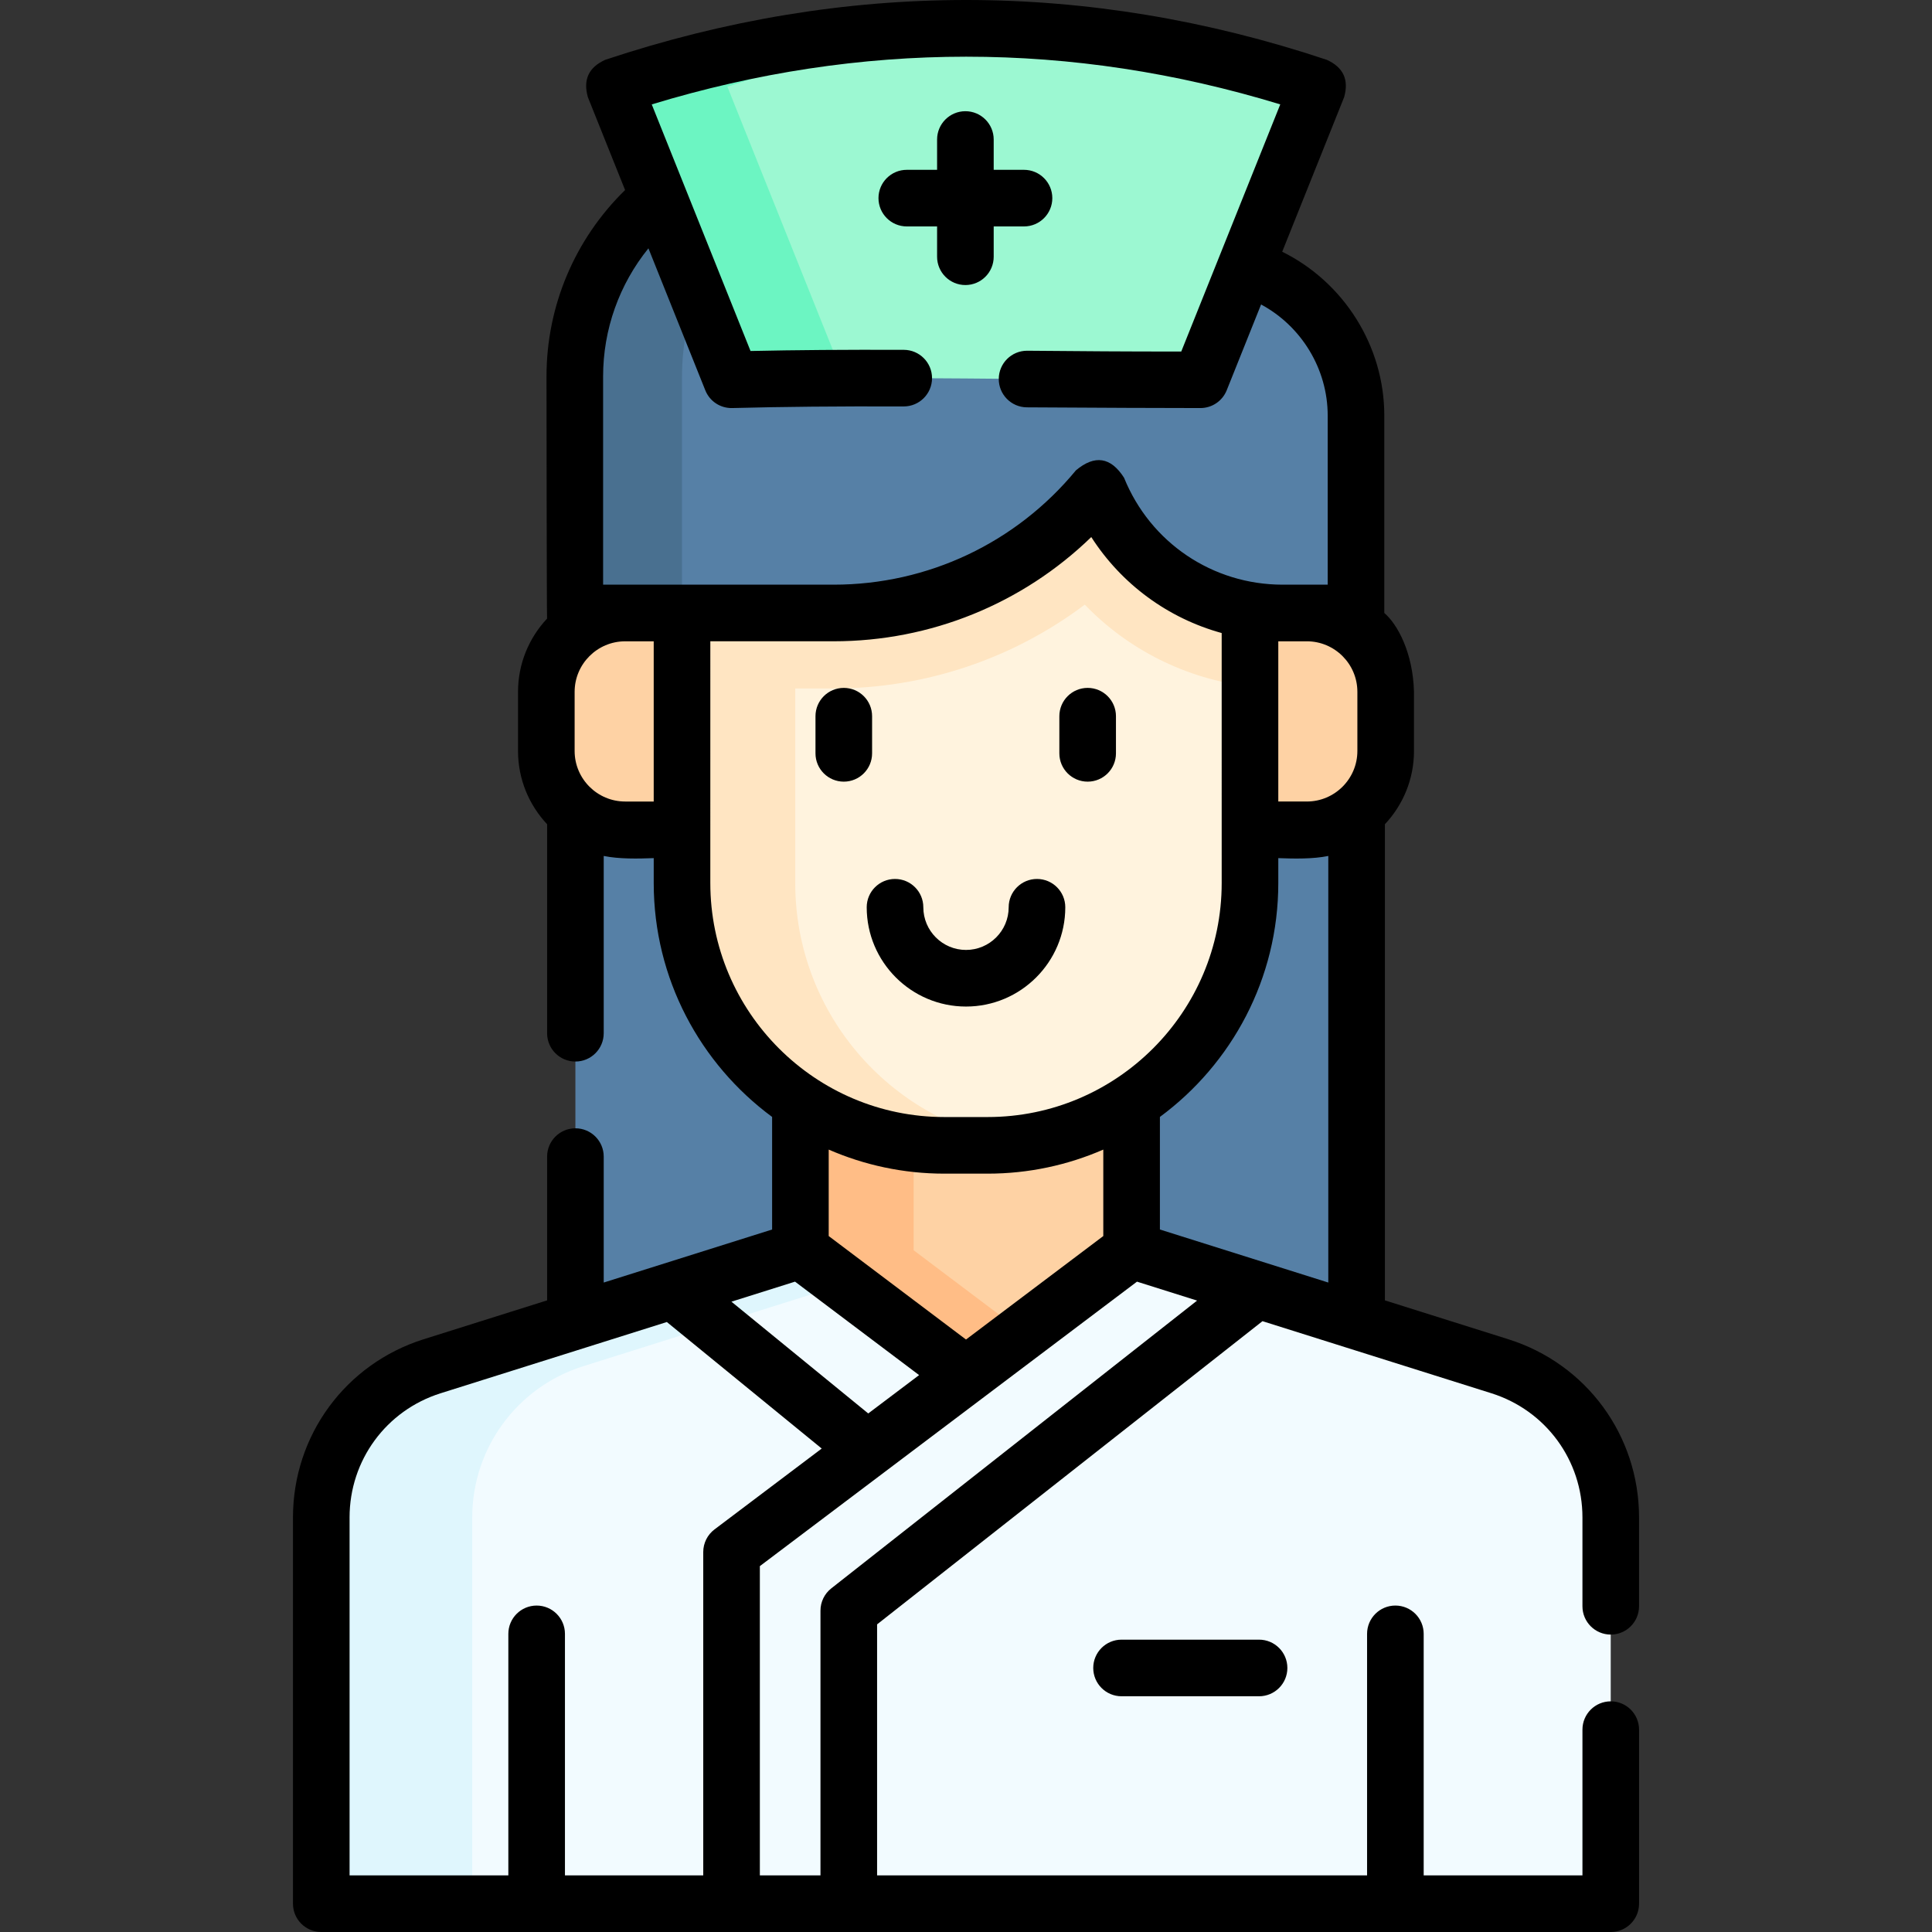
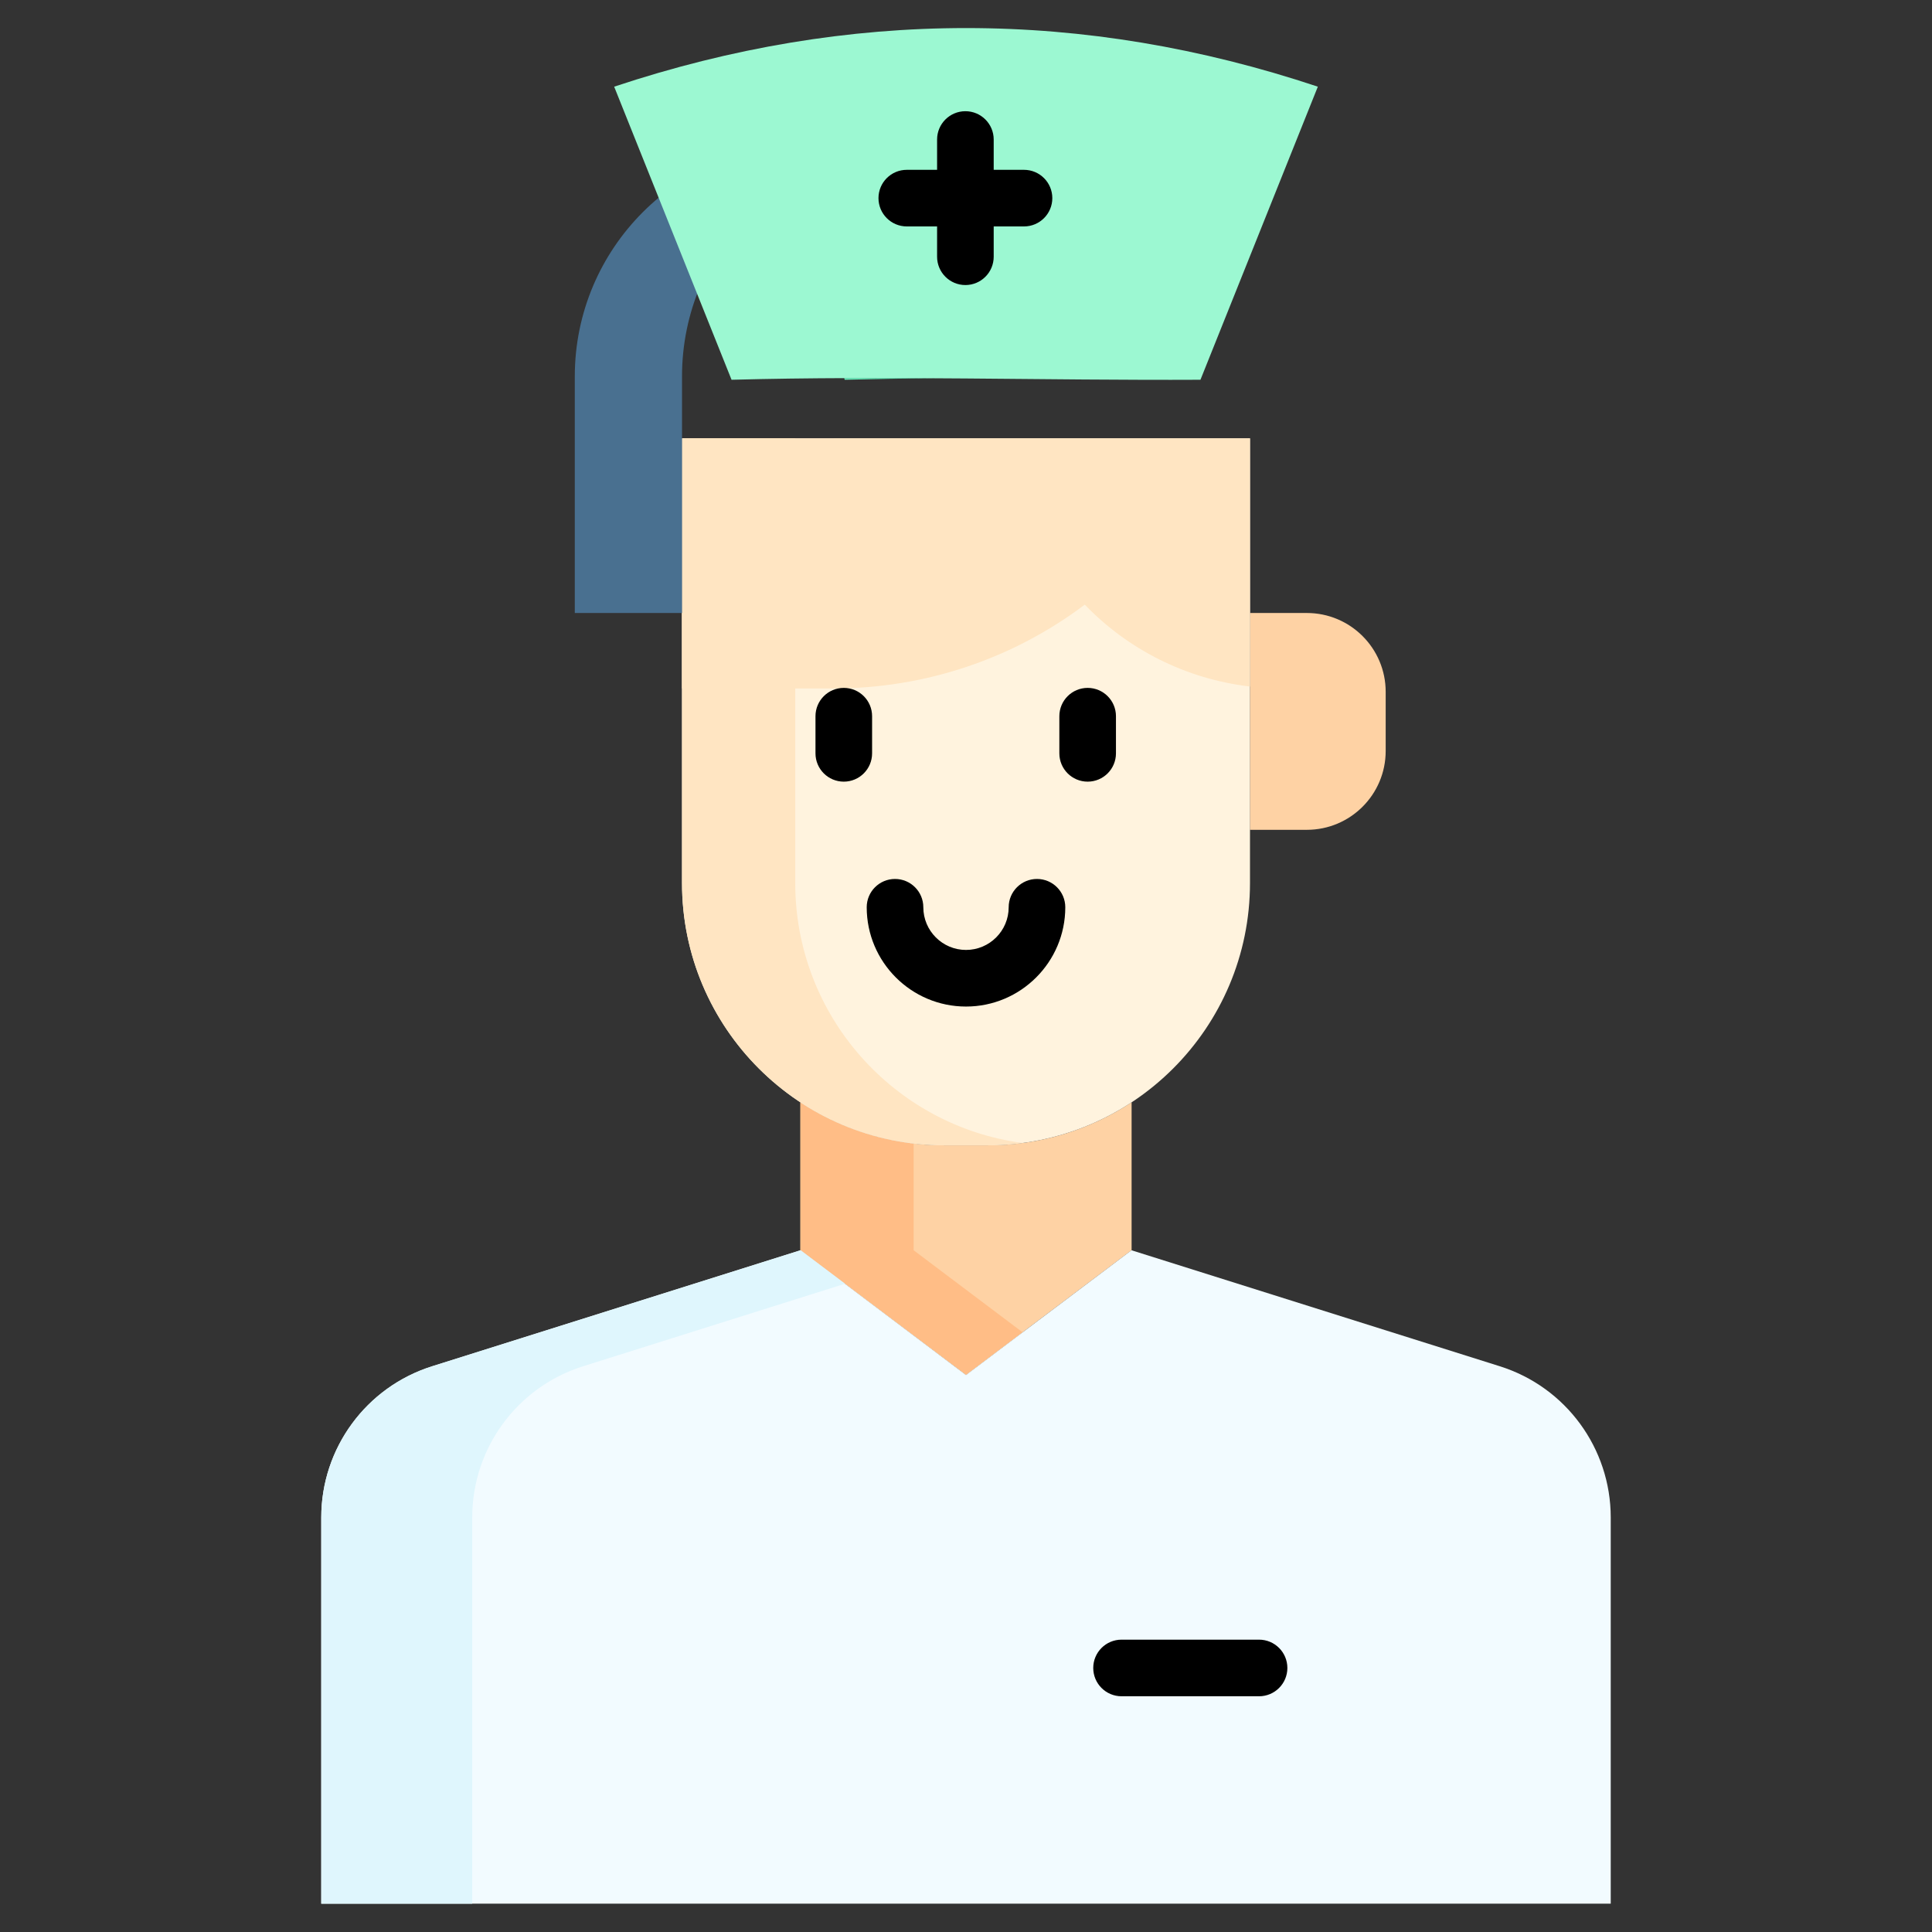
<svg xmlns="http://www.w3.org/2000/svg" id="Capa_1" enable-background="new 0 0 511.934 511.934" height="512" viewBox="0 0 511.934 511.934" width="512">
  <rect x="0" y="0" width="511.934" height="511.934" fill="#333333" stroke="none" />
  <g>
-     <path d="m152.467 215.189h207v134.89h-207z" fill="#5680a6" />
    <path d="m299.847 292.084v39.2l-43.88 33.05-43.88-33.05v-39.2c10.95 7.21 24.05 11.4 38.14 11.4h11.48c14.09 0 27.19-4.19 38.14-11.4z" fill="#fed2a4" />
    <path d="m242.087 331.284 28.88 21.75-15 11.3-43.88-33.05v-39.2c8.81 5.8 19.01 9.65 30 10.92z" fill="#ffbd86" />
    <path d="m331.215 162.429h15.061c11.541 0 20.897 9.356 20.897 20.897v15.659c0 11.541-9.356 20.897-20.897 20.897h-15.061z" fill="#fed2a4" />
-     <path d="m180.719 162.429h-15.061c-11.541 0-20.897 9.356-20.897 20.897v15.659c0 11.541 9.356 20.897 20.897 20.897h15.061z" fill="#fed2a4" />
    <path d="m331.217 116.154v117.82c0 38.39-31.12 69.51-69.51 69.51h-11.48c-38.39 0-69.51-31.12-69.51-69.51v-117.82z" fill="#fff3de" />
    <path d="m270.967 302.864c-3.03.41-6.12.62-9.26.62h-11.48c-38.39 0-69.51-31.12-69.51-69.51v-117.82h30v117.82c0 35.25 26.24 64.37 60.25 68.89z" fill="#ffe5c2" />
    <path d="m331.217 116.154v65.76c-16.9-1.99-32.28-9.75-43.78-21.7-18.99 14.31-42.22 22.21-66.54 22.21h-40.18v-66.27z" fill="#ffe5c2" />
-     <path d="m213.887 38.179c-34.01 0-61.58 27.57-61.58 61.58v62.67h68.59c28.18 0 53.36-12.86 69.99-33.03 7.84 19.37 26.81 33.03 48.99 33.03h19.43v-52.3c0-22.58-18.31-40.89-40.89-40.89-.18-17.2-14.18-31.06-31.39-31.06z" fill="#5680a6" />
    <path d="m213.887 38.174h28.41c-34.01 0-61.58 27.57-61.58 61.58v62.67h-28.41v-62.67c0-34.01 27.57-61.58 61.58-61.58z" fill="#497090" />
    <path d="m85.127 504.432h341.68v-102.343c0-18.33-11.89-34.55-29.38-40.06l-97.61-30.74-43.85 33.05-43.85-33.05-97.61 30.74c-17.49 5.51-29.38 21.73-29.38 40.06z" fill="#f2fbff" />
    <path d="m212.117 331.284 11.79 8.88-69.4 21.86c-17.49 5.51-29.38 21.73-29.38 40.06v102.35h-40v-102.35c0-18.33 11.89-34.55 29.38-40.06z" fill="#dff6fd" />
    <path d="m162.74 22.967 31.103 77.66c41.413-1.105 82.829.199 124.249 0l31.103-77.66c-62.01-20.684-124.161-20.732-186.455 0z" fill="#9cf8d2" />
-     <path d="m192.737 22.964 30.94 77.23c-9.94.04-19.89.17-29.83.43l-31.11-77.66c36.15-12.03 72.24-17.06 108.29-15.12-26.07 1.39-52.17 6.43-78.29 15.12z" fill="#6cf5c2" />
    <path d="m248.087 100.224c-8.08.06-16.16.19-24.24.4l-.17-.43c8.14-.04 16.27-.01 24.41.03z" fill="#6cf5c2" />
    <g>
      <g>
        <path d="m223.584 207.119c-4.143 0-7.5-3.357-7.5-7.5v-9.844c0-4.143 3.357-7.5 7.5-7.5s7.5 3.357 7.5 7.5v9.844c0 4.142-3.357 7.5-7.5 7.5z" />
      </g>
      <g>
        <path d="m288.203 207.119c-4.143 0-7.5-3.357-7.5-7.5v-9.844c0-4.143 3.357-7.5 7.5-7.5s7.5 3.357 7.5 7.5v9.844c0 4.142-3.358 7.5-7.5 7.5z" />
      </g>
      <g>
        <path d="m255.967 266.711c-14.507 0-26.309-11.802-26.309-26.309 0-4.143 3.357-7.5 7.5-7.5s7.5 3.357 7.5 7.5c0 6.235 5.073 11.309 11.309 11.309s11.309-5.073 11.309-11.309c0-4.143 3.357-7.5 7.5-7.5s7.5 3.357 7.5 7.5c0 14.507-11.802 26.309-26.309 26.309z" />
      </g>
      <g>
-         <path d="m426.807 433.125c4.143 0 7.5-3.357 7.5-7.5v-23.54c0-21.716-13.915-40.689-34.627-47.214l-32.713-10.302v-126.164c4.773-5.083 7.706-11.913 7.706-19.419v-15.659c-.269-10.329-4.331-17.892-7.866-20.901v-52.3c0-18.539-10.797-35.389-27.052-43.422l16.404-40.949c1.32-4.622-.21-7.923-4.589-9.904-63.367-21.133-127.696-21.134-191.201-.003-4.383 1.979-5.914 5.281-4.594 9.905l9.857 24.605c-13.285 12.969-20.824 30.67-20.824 49.396 0 0 .052 63.68.15 64.163-4.767 5.082-7.695 11.907-7.695 19.408v15.659c0 7.506 2.933 14.337 7.706 19.419v55.379c0 4.143 3.357 7.5 7.5 7.5s7.5-3.357 7.5-7.5v-46.975c4.072.832 9.062.731 13.25.574v6.597c0 25.391 12.359 47.944 31.37 61.98v29.833l-44.62 14.052v-33.37c0-4.143-3.357-7.5-7.5-7.5s-7.5 3.357-7.5 7.5v38.094l-32.714 10.302c-20.711 6.524-34.626 25.498-34.626 47.214v102.35c0 4.143 3.357 7.5 7.5 7.5h341.68c4.143 0 7.5-3.357 7.5-7.5v-46.12c0-4.143-3.357-7.5-7.5-7.5s-7.5 3.357-7.5 7.5v38.62h-42.07v-64c0-4.143-3.357-7.5-7.5-7.5s-7.5 3.357-7.5 7.5v64h-129.834v-66.513l102.121-80.342 60.647 19.1c14.436 4.548 24.134 17.771 24.134 32.907v23.54c0 4.142 3.357 7.5 7.5 7.5zm-119.46-107.336v-29.829c19.011-14.036 31.37-36.589 31.37-61.98v-6.597c4.188.157 9.178.258 13.25-.574v113.036zm-77.284 48.743-36.253-29.619 16.853-5.307 32.876 24.762zm129.61-175.547c0 7.388-6.01 13.397-13.397 13.397h-7.559v-42.454h7.559c7.388 0 13.397 6.01 13.397 13.397zm-199.866-99.23c0-12.501 4.298-24.417 12.01-33.956l15.069 37.616c1.166 2.912 3.979 4.786 7.159 4.708 13.287-.35 27.717-.486 45.398-.428h.025c4.13 0 7.485-3.342 7.499-7.476.014-4.142-3.333-7.511-7.476-7.524-15.551-.052-28.619.048-40.619.308l-26.175-65.34c55.353-16.855 111.306-16.857 166.541-.005l-26.232 65.482c-13.638.029-27.419-.092-40.794-.206-.021 0-.043 0-.064 0-4.112 0-7.464 3.316-7.499 7.437-.035 4.142 3.294 7.528 7.437 7.563 12.198.104 43.102.204 46.036.19 3.053-.014 5.793-1.877 6.928-4.711l9.107-22.734c10.648 5.727 17.651 17.039 17.651 29.445v44.8h-11.93c-18.568 0-35.069-11.126-42.038-28.344-3.505-5.48-7.751-6.133-12.739-1.958-15.877 19.257-39.278 30.302-64.203 30.302h-61.09v-55.169zm5.852 112.628c-7.388 0-13.397-6.01-13.397-13.397v-15.659c0-7.388 6.01-13.397 13.397-13.397h7.559v42.454h-7.559zm22.558 21.596.002-64.055h32.678c25.703 0 50.031-9.947 68.264-27.616 8.037 12.513 20.342 21.515 34.555 25.432l.002 66.239c0 34.192-27.817 62.01-62.01 62.01h-11.48c-34.193 0-62.011-27.817-62.011-62.01zm62.01 77.01h11.48c10.885 0 21.243-2.283 30.64-6.375v22.908l-36.38 27.421-36.38-27.421v-22.908c9.397 4.092 19.755 6.375 30.64 6.375zm-157.6 91.096c0-15.136 9.698-28.359 24.133-32.907l59.938-18.876 41.038 33.528-28.409 21.429c-1.879 1.417-2.983 3.634-2.983 5.987v85.688h-36.646v-64c0-4.143-3.357-7.5-7.5-7.5s-7.5 3.357-7.5 7.5v64h-42.07v-94.849zm224.574-57.462-96.934 76.26c-1.808 1.422-2.862 3.595-2.862 5.895v70.157h-16.062v-81.951l99.931-75.377z" />
        <path d="m297.183 434.47c-4.143 0-7.5 3.357-7.5 7.5s3.357 7.5 7.5 7.5h36.439c4.143 0 7.5-3.357 7.5-7.5s-3.357-7.5-7.5-7.5z" />
        <path d="m248.307 68.03c0 4.143 3.357 7.5 7.5 7.5s7.5-3.357 7.5-7.5v-8.031h8.031c4.143 0 7.5-3.357 7.5-7.5s-3.357-7.5-7.5-7.5h-8.031v-8.031c0-4.143-3.357-7.5-7.5-7.5s-7.5 3.357-7.5 7.5v8.031h-8.031c-4.143 0-7.5 3.357-7.5 7.5s3.357 7.5 7.5 7.5h8.031z" />
      </g>
    </g>
  </g>
</svg>